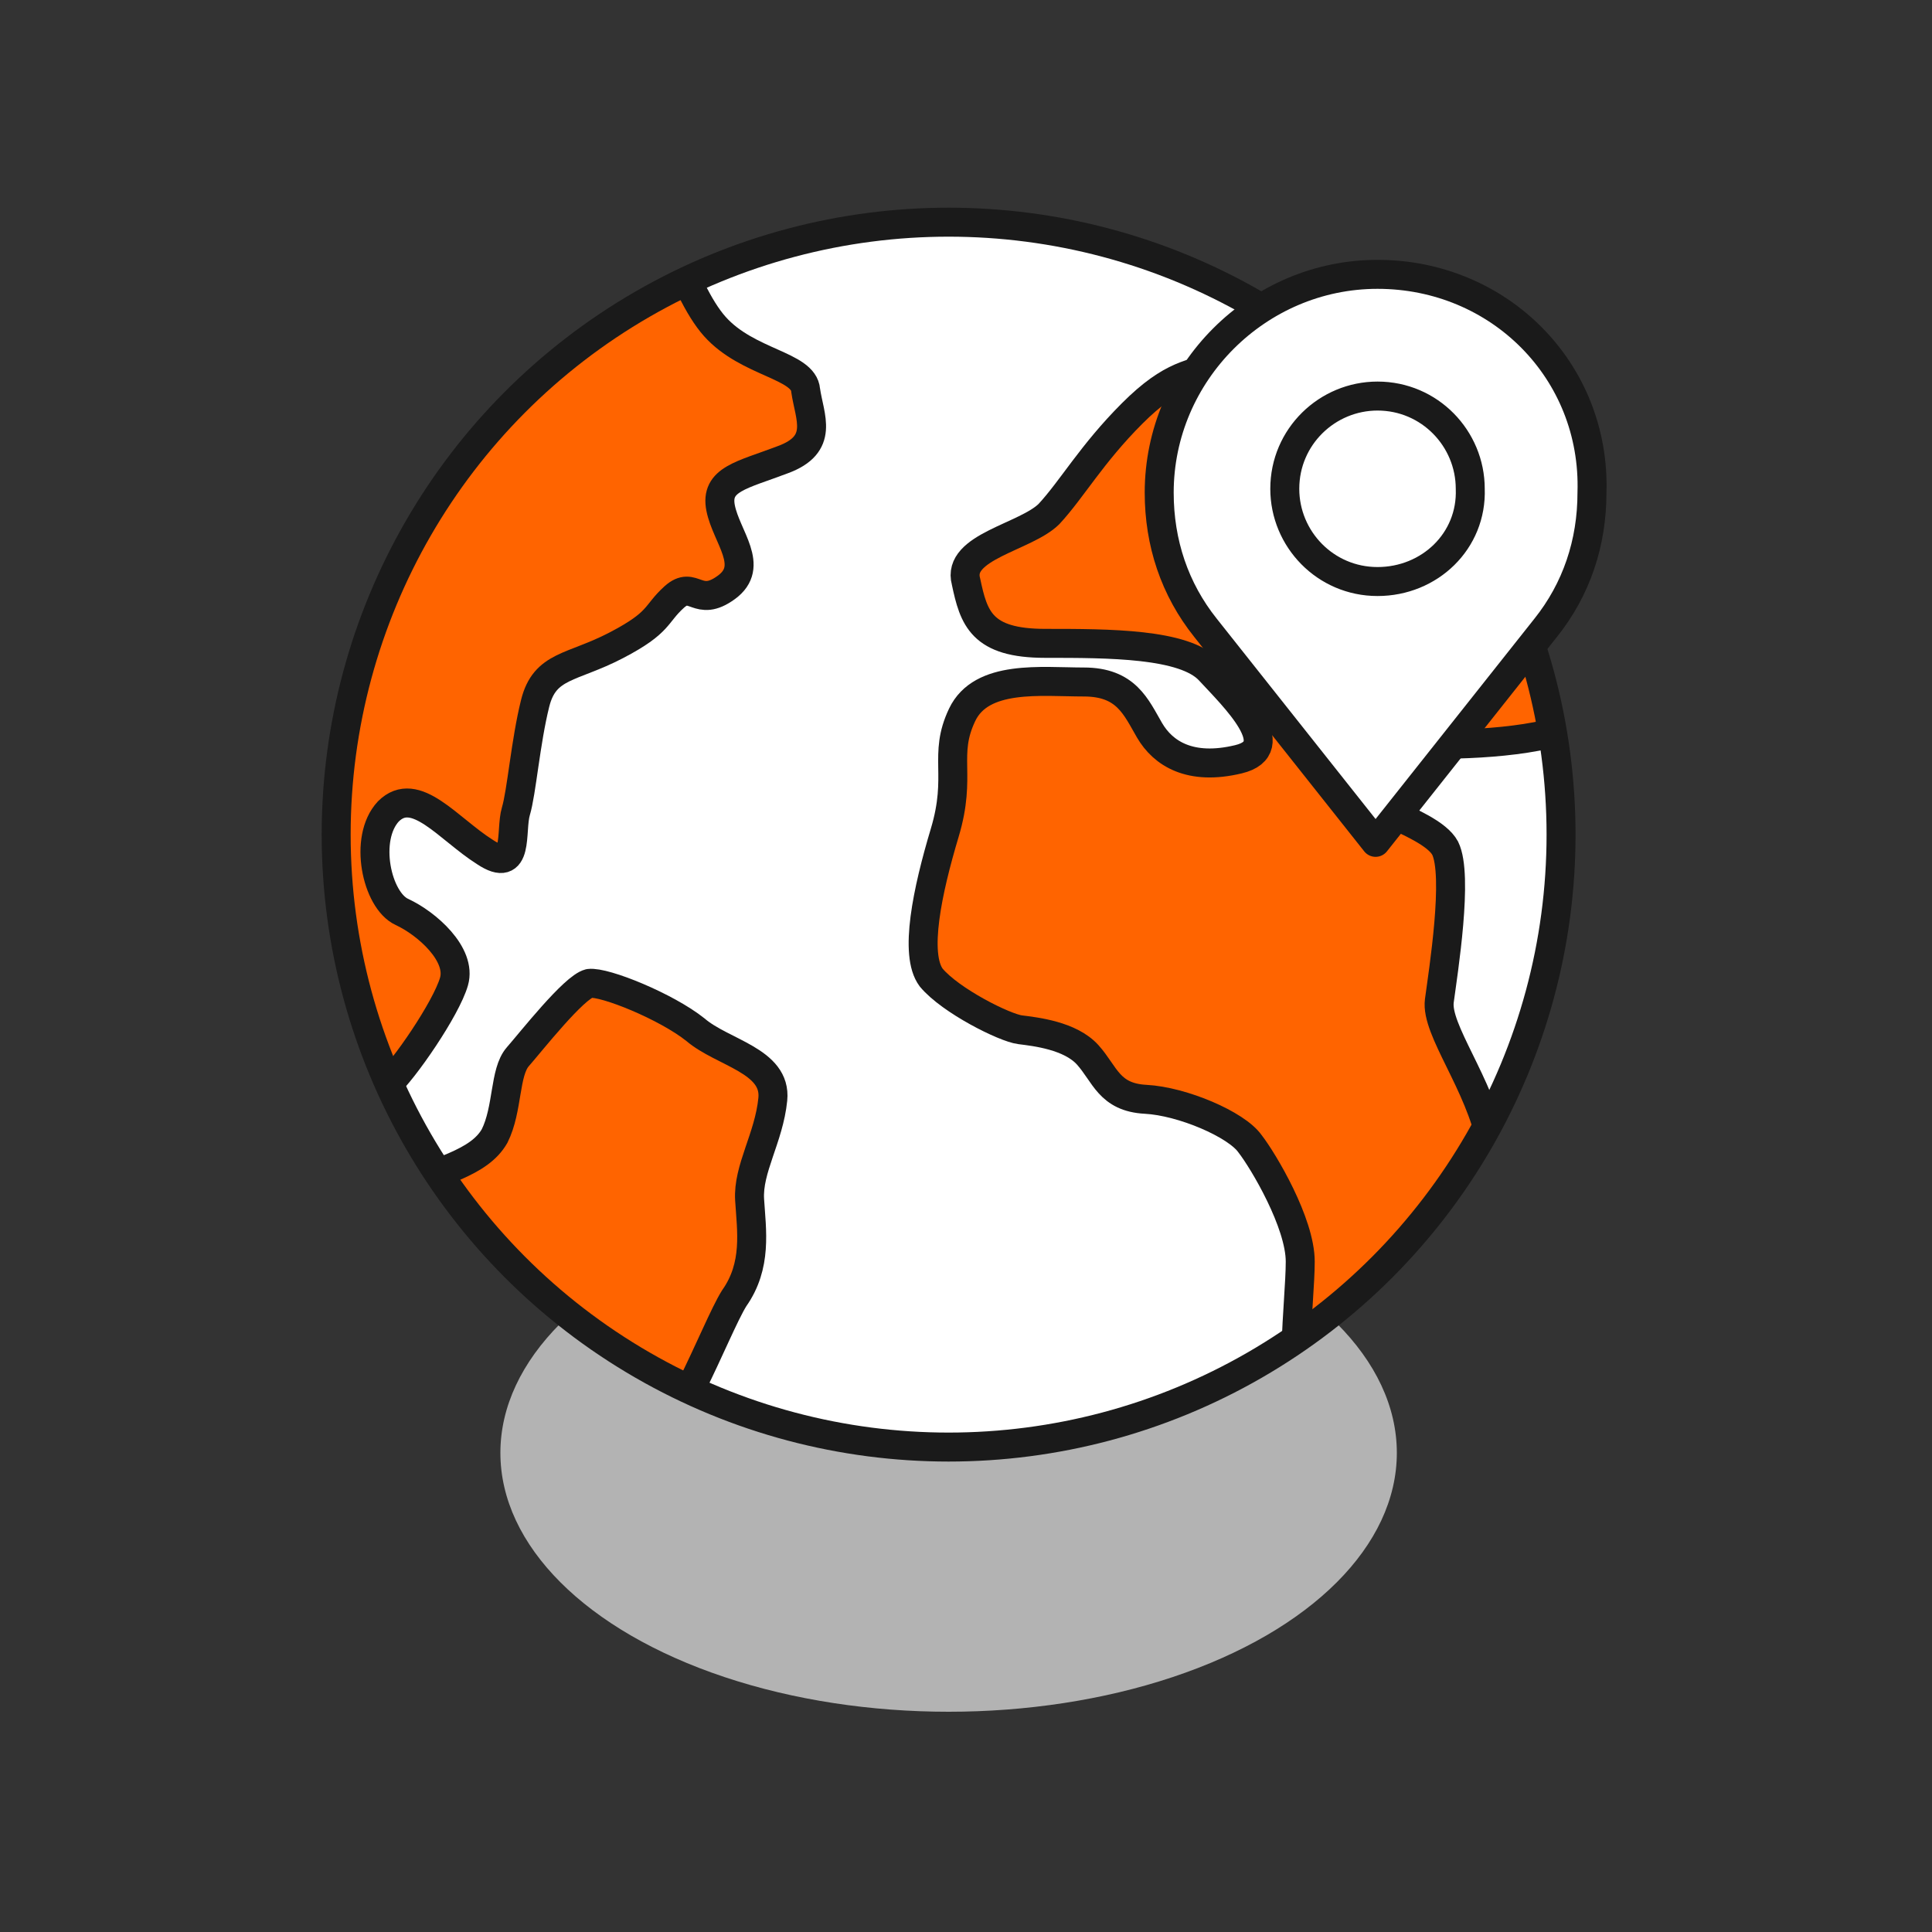
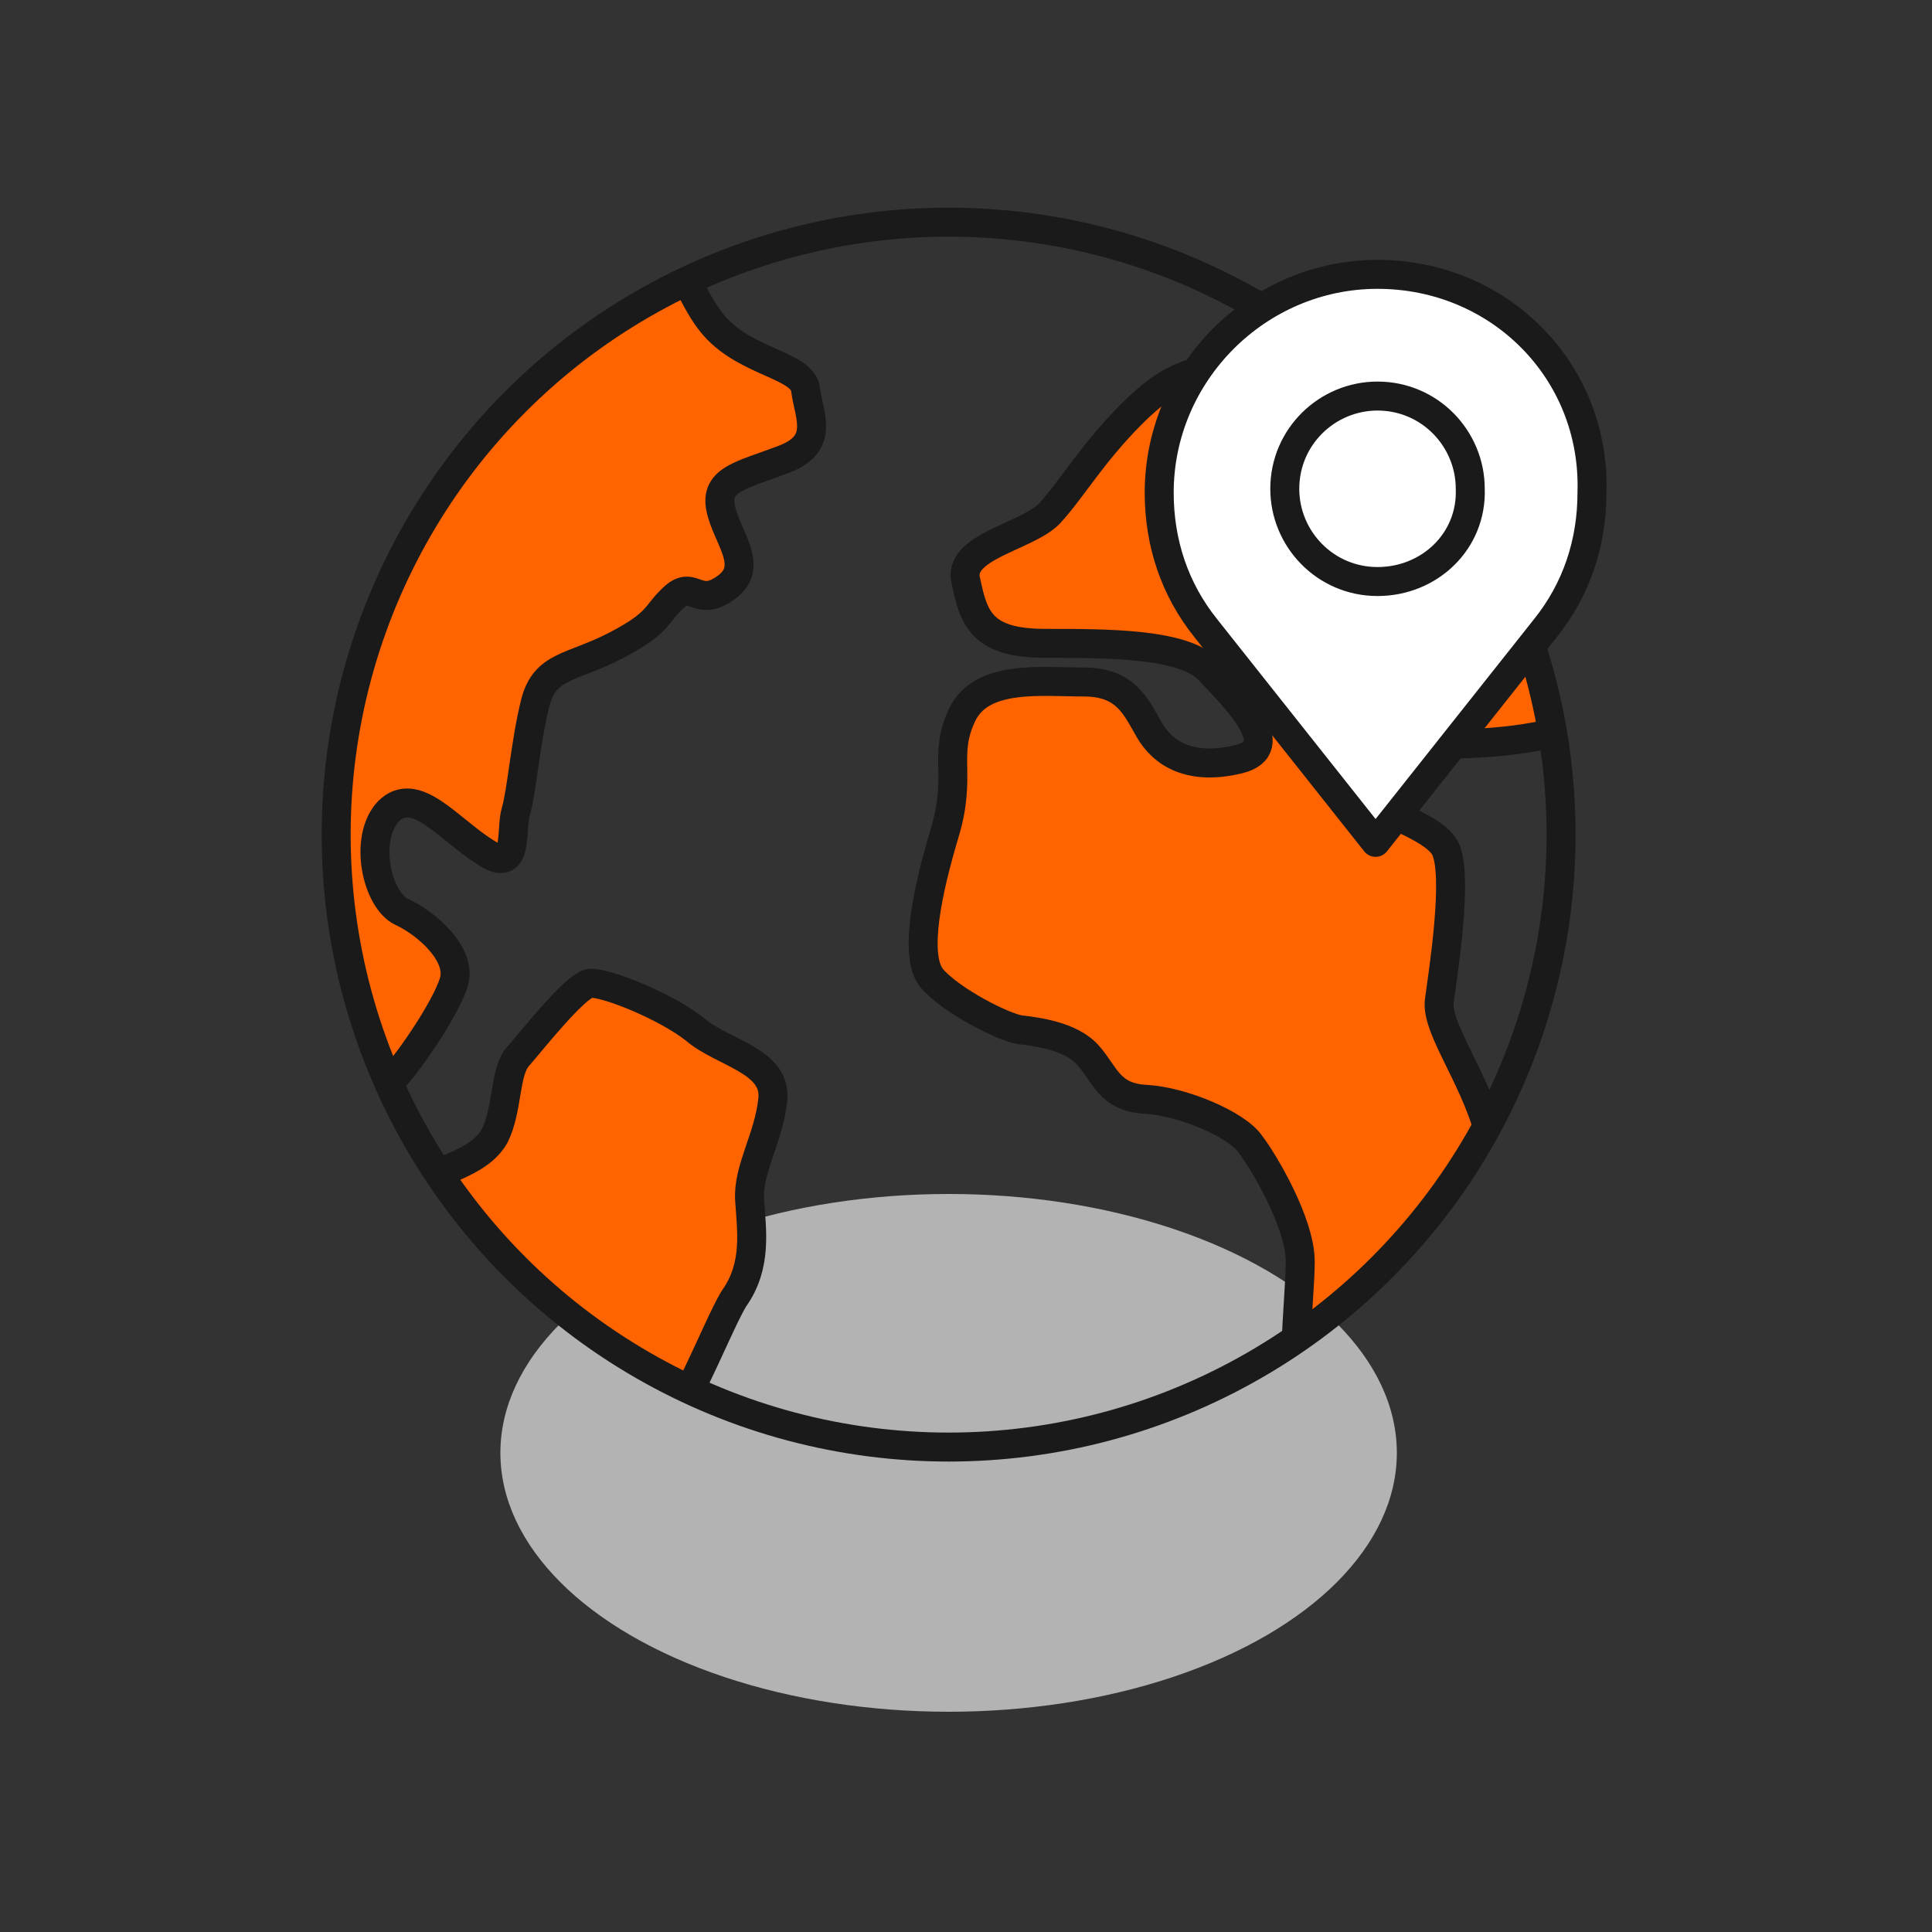
<svg xmlns="http://www.w3.org/2000/svg" xmlns:xlink="http://www.w3.org/1999/xlink" version="1.1" id="Layer_1" x="0px" y="0px" viewBox="0 0 100 100" style="enable-background:new 0 0 100 100;" xml:space="preserve">
  <rect x="0" y="0" width="100" height="100" fill="#333333" stroke="none" />
  <style type="text/css">
	.st0{fill:#B3B3B3;}
	.st1{fill:#FFFFFF;stroke:#1A1A1A;stroke-linecap:round;stroke-linejoin:round;stroke-miterlimit:10;}
	.st2{clip-path:url(#SVGID_2_);}
	.st3{fill:#FF6400;stroke:#1A1A1A;stroke-width:1.5;stroke-linecap:round;stroke-linejoin:round;stroke-miterlimit:10;}
	.st4{fill:none;stroke:#1A1A1A;stroke-width:1.5;stroke-linecap:round;stroke-linejoin:round;stroke-miterlimit:10;}
	.st5{fill:#FFFFFF;}
	.st6{fill:#FFFFFF;stroke:#1A1A1A;stroke-width:1.5;stroke-linecap:round;stroke-linejoin:round;stroke-miterlimit:10;}
</style>
  <g>
    <g>
      <ellipse class="st0" cx="49.1" cy="75.2" rx="23.2" ry="13.4" />
      <g>
-         <circle class="st1" cx="49.1" cy="43.2" r="31.7" />
        <g>
          <defs>
            <circle id="SVGID_1_" cx="49.1" cy="43.2" r="31.7" />
          </defs>
          <clipPath id="SVGID_2_">
            <use xlink:href="#SVGID_1_" style="overflow:visible;" />
          </clipPath>
          <g class="st2">
            <path class="st3" d="M68.1,12.6c0,0-1.9,1.5-2.8,3.3s-0.8,2.6-2.2,3c-1.4,0.5-2.4,0.4-4.5,2.5s-3.1,3.9-4.3,5.2       c-1.2,1.2-4.8,1.7-4.3,3.5c0.4,1.9,0.8,3.2,4.1,3.2c3.3,0,7.2,0,8.5,1.4s4,4,1.5,4.6c-2.5,0.6-3.9-0.3-4.6-1.5       c-0.7-1.2-1.2-2.5-3.4-2.5s-5.3-0.4-6.3,1.7s0,3.1-0.9,6.1s-1.6,6.3-0.7,7.5c1,1.2,3.8,2.6,4.6,2.7c0.8,0.1,2.6,0.3,3.5,1.3       c0.9,1,1.1,2.2,3,2.3s4.7,1.3,5.4,2.3c0.7,0.9,2.6,4.1,2.6,6.1c0,2.1-0.7,7,0.4,7.8c1.1,0.7,5.6,0.3,5.8-1.8s3-3.9,3.7-4.6       c0.7-0.7,0.6-4.4,0-7.5c-0.6-3.1-2.9-5.9-2.7-7.4c0.2-1.5,1-6.5,0.3-7.9c-0.8-1.5-5.8-2.5-5.2-3.6s1.2-1.9,3.7-1.8       c2.5,0.1,6.7-0.1,8.5-1.1c1.8-1,5-4.7,3.5-5.7c-1.6-1-4.3-0.8-6.8-0.7c-2.5,0.1-6-0.6-5.9-1.4c0.2-0.8,1.8-2.7,3.6-4.3       c1.8-1.5,5.6-4.9,4.6-5.6C79.8,19.1,70.9,9.3,68.1,12.6z" />
            <path class="st3" d="M32.7,6.5C33.9,10,35.3,15,37,16.9c1.7,1.9,4.6,2,4.7,3.3c0.2,1.4,1,2.8-1.2,3.6c-2.1,0.8-3.5,1-3.2,2.5       s1.8,3,0.3,4.1s-1.7-0.4-2.7,0.5s-0.7,1.3-3,2.5s-3.7,1-4.2,3c-0.5,2-0.7,4.6-1,5.6c-0.3,1,0.2,3.3-1.6,2.1       c-1.9-1.2-3.6-3.5-5-2.1c-1.3,1.4-0.6,4.6,0.7,5.2c1.3,0.6,3.1,2.2,2.7,3.6c-0.4,1.4-2.6,4.6-3.5,5.4c-0.9,0.7-6.9,4.6-6.2,5.6       s3,1.2,6,0s5-1.6,5.8-3c0.7-1.4,0.5-3.3,1.2-4.1c0.7-0.8,2.9-3.6,3.7-3.8c0.8-0.1,4,1.2,5.5,2.4c1.4,1.2,4.2,1.6,4,3.6       s-1.3,3.6-1.2,5.2s0.4,3.4-0.8,5.1C37,68.8,34.8,75,32.7,76s-7.5,8.8-11.9,5.7S7.9,75.6,7.7,70.4C7.5,65.2-1.7,39,0,32.5       s26.7-29.3,29-28.4S31.9,4,32.7,6.5z" />
          </g>
        </g>
        <circle class="st4" cx="49.1" cy="43.2" r="31.7" />
      </g>
    </g>
    <g>
      <path class="st5" d="M71.3,20.5c2.7,0,4.8,2.2,4.8,4.8c0,2.7-2.2,4.8-4.8,4.8s-4.8-2.2-4.8-4.8C66.5,22.6,68.7,20.5,71.3,20.5    L71.3,20.5" />
      <path class="st6" d="M71.3,14.2c-6.2,0-11.3,5.1-11.3,11.3c0,2.6,0.8,5,2.4,7l8.8,11.1l8.8-11.1c1.6-2,2.4-4.4,2.4-7    C82.6,19.2,77.6,14.2,71.3,14.2z M71.3,30.1c-2.7,0-4.8-2.2-4.8-4.8c0-2.7,2.2-4.8,4.8-4.8v0c2.7,0,4.8,2.2,4.8,4.8    C76.2,28,74,30.1,71.3,30.1z" />
    </g>
  </g>
</svg>